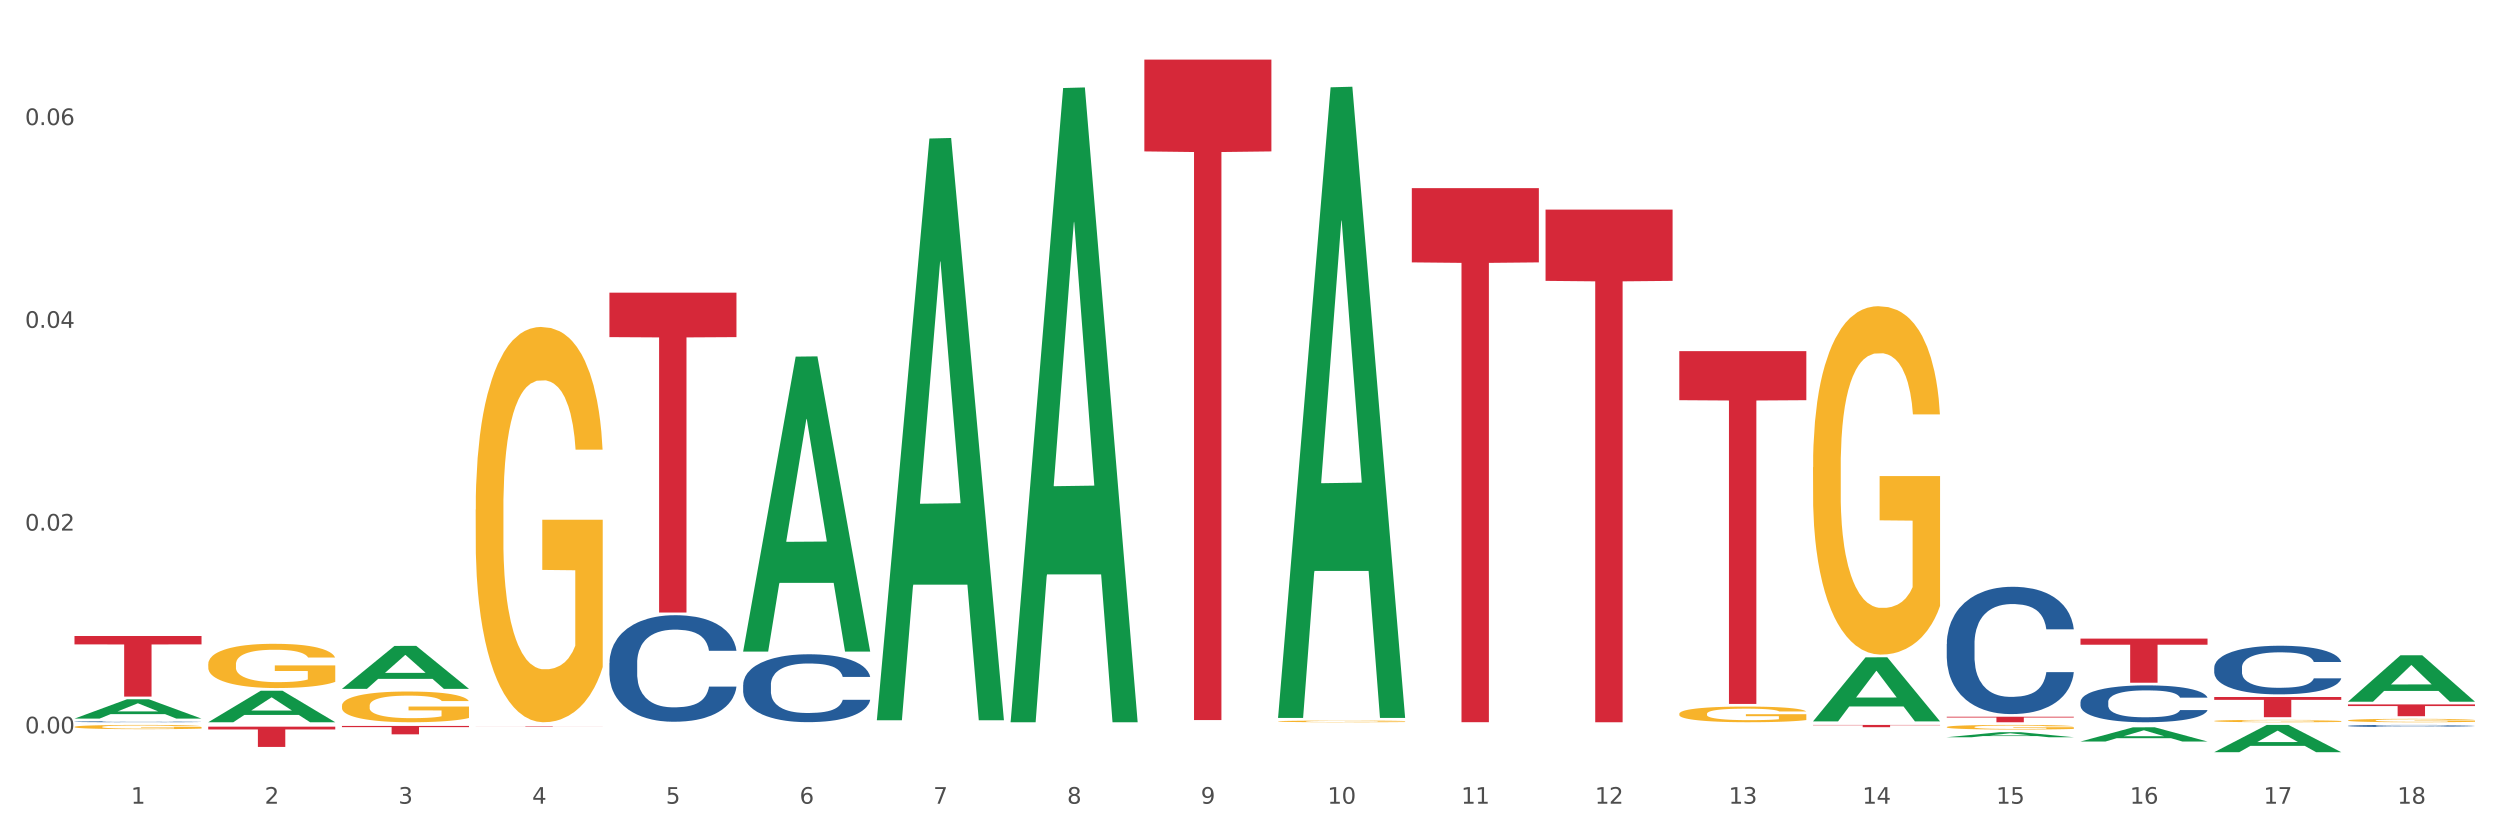
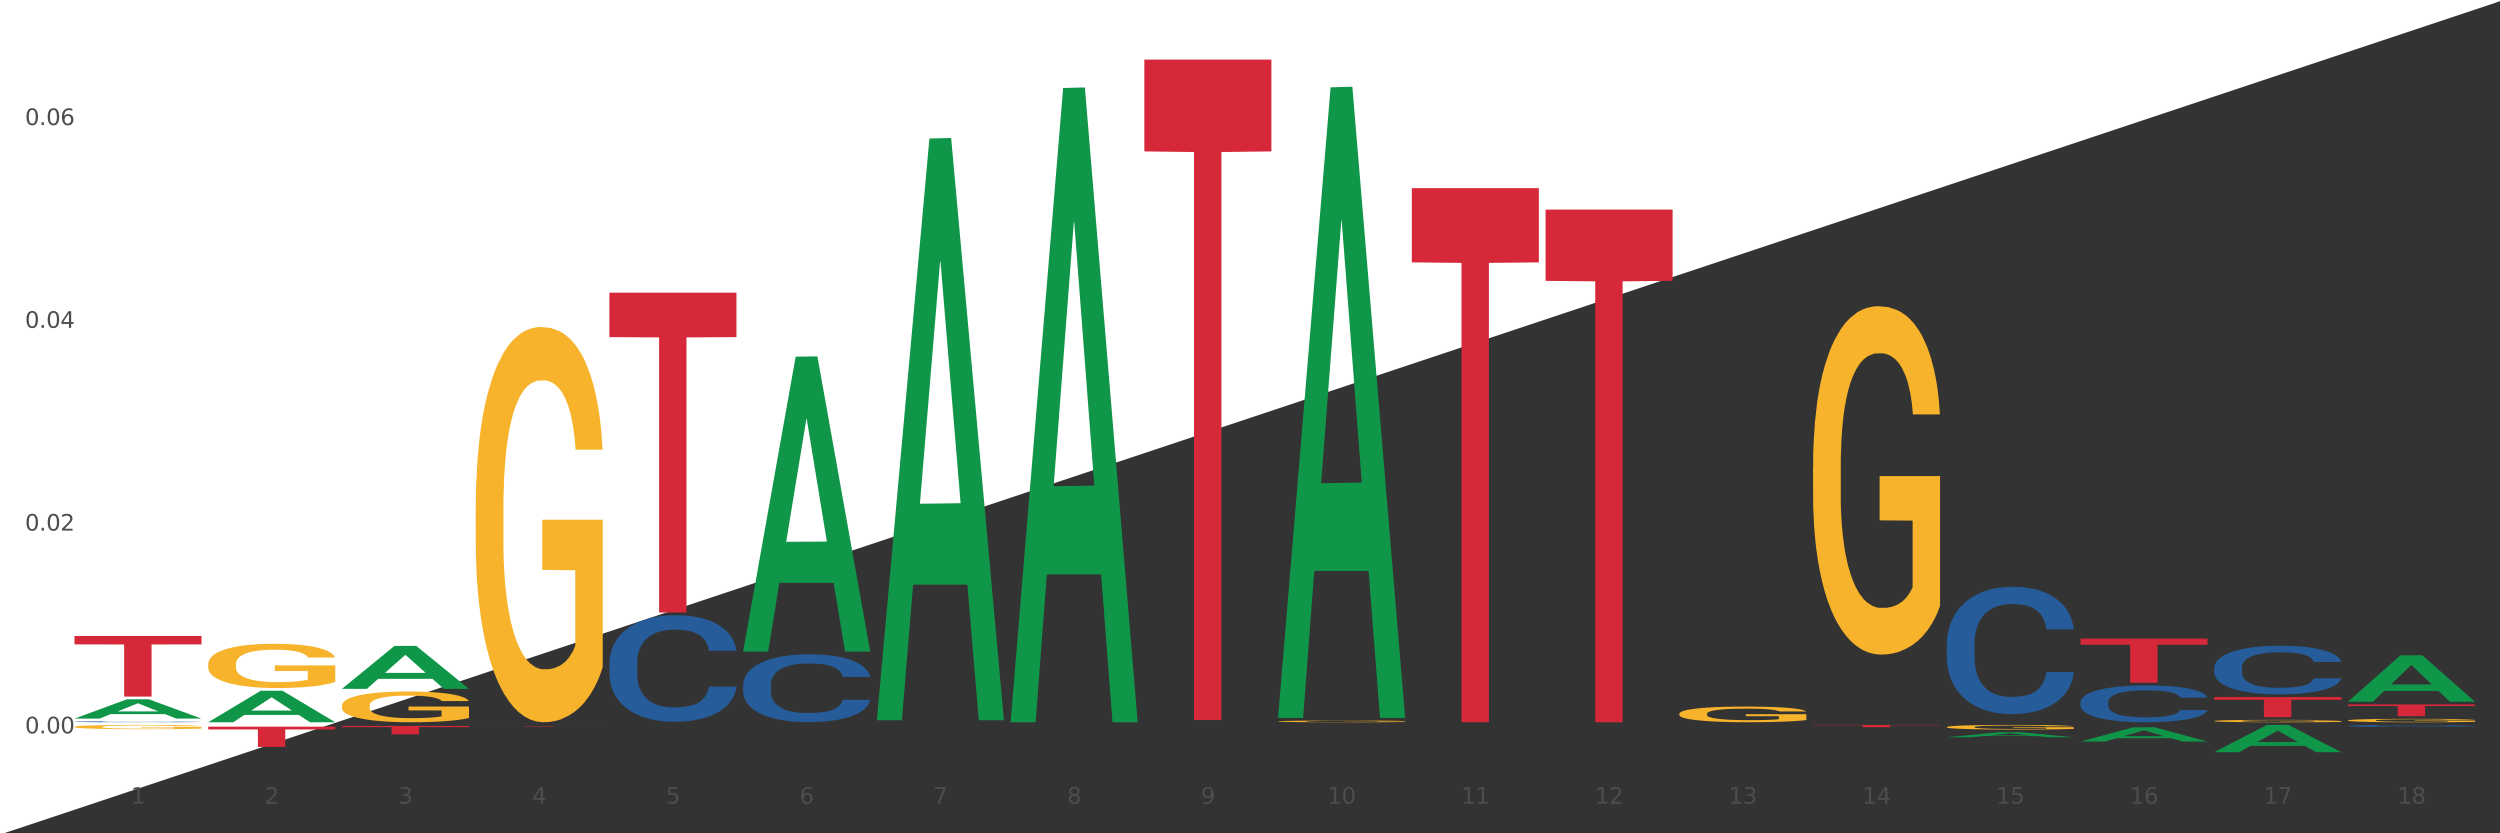
<svg xmlns="http://www.w3.org/2000/svg" xmlns:xlink="http://www.w3.org/1999/xlink" width="1080pt" height="360pt" viewBox="0 0 1080 360" version="1.1">
  <rect x="0" y="0" width="1080" height="360" fill="#333333" stroke="none" />
  <defs>
    <style type="text/css">*{stroke-linejoin: round; stroke-linecap: butt}</style>
  </defs>
  <g id="figure_1">
    <g id="patch_1">
-       <path d="M 0 360  L 1080 360  L 1080 0  L 0 0  z " style="fill: #ffffff; stroke: #ffffff; stroke-linejoin: miter" />
+       <path d="M 0 360  L 1080 0  L 0 0  z " style="fill: #ffffff; stroke: #ffffff; stroke-linejoin: miter" />
    </g>
    <g id="axes_1">
      <g id="matplotlib.axis_1">
        <g id="xtick_1">
          <g id="text_1">
            <g style="fill: #4d4d4d" transform="translate(56.563 347.204) scale(0.096 -0.096)">
              <defs>
                <path id="DejaVuSans-31" d="M 794 531  L 1825 531  L 1825 4091  L 703 3866  L 703 4441  L 1819 4666  L 2450 4666  L 2450 531  L 3481 531  L 3481 0  L 794 0  L 794 531  z " transform="scale(0.016)" />
              </defs>
              <use xlink:href="#DejaVuSans-31" />
            </g>
          </g>
        </g>
        <g id="xtick_2">
          <g id="text_2">
            <g style="fill: #4d4d4d" transform="translate(114.336 347.204) scale(0.096 -0.096)">
              <defs>
                <path id="DejaVuSans-32" d="M 1228 531  L 3431 531  L 3431 0  L 469 0  L 469 531  Q 828 903 1448 1529  Q 2069 2156 2228 2338  Q 2531 2678 2651 2914  Q 2772 3150 2772 3378  Q 2772 3750 2511 3984  Q 2250 4219 1831 4219  Q 1534 4219 1204 4116  Q 875 4013 500 3803  L 500 4441  Q 881 4594 1212 4672  Q 1544 4750 1819 4750  Q 2544 4750 2975 4387  Q 3406 4025 3406 3419  Q 3406 3131 3298 2873  Q 3191 2616 2906 2266  Q 2828 2175 2409 1742  Q 1991 1309 1228 531  z " transform="scale(0.016)" />
              </defs>
              <use xlink:href="#DejaVuSans-32" />
            </g>
          </g>
        </g>
        <g id="xtick_3">
          <g id="text_3">
            <g style="fill: #4d4d4d" transform="translate(172.109 347.204) scale(0.096 -0.096)">
              <defs>
                <path id="DejaVuSans-33" d="M 2597 2516  Q 3050 2419 3304 2112  Q 3559 1806 3559 1356  Q 3559 666 3084 287  Q 2609 -91 1734 -91  Q 1441 -91 1130 -33  Q 819 25 488 141  L 488 750  Q 750 597 1062 519  Q 1375 441 1716 441  Q 2309 441 2620 675  Q 2931 909 2931 1356  Q 2931 1769 2642 2001  Q 2353 2234 1838 2234  L 1294 2234  L 1294 2753  L 1863 2753  Q 2328 2753 2575 2939  Q 2822 3125 2822 3475  Q 2822 3834 2567 4026  Q 2313 4219 1838 4219  Q 1578 4219 1281 4162  Q 984 4106 628 3988  L 628 4550  Q 988 4650 1302 4700  Q 1616 4750 1894 4750  Q 2613 4750 3031 4423  Q 3450 4097 3450 3541  Q 3450 3153 3228 2886  Q 3006 2619 2597 2516  z " transform="scale(0.016)" />
              </defs>
              <use xlink:href="#DejaVuSans-33" />
            </g>
          </g>
        </g>
        <g id="xtick_4">
          <g id="text_4">
            <g style="fill: #4d4d4d" transform="translate(229.882 347.204) scale(0.096 -0.096)">
              <defs>
                <path id="DejaVuSans-34" d="M 2419 4116  L 825 1625  L 2419 1625  L 2419 4116  z M 2253 4666  L 3047 4666  L 3047 1625  L 3713 1625  L 3713 1100  L 3047 1100  L 3047 0  L 2419 0  L 2419 1100  L 313 1100  L 313 1709  L 2253 4666  z " transform="scale(0.016)" />
              </defs>
              <use xlink:href="#DejaVuSans-34" />
            </g>
          </g>
        </g>
        <g id="xtick_5">
          <g id="text_5">
            <g style="fill: #4d4d4d" transform="translate(287.655 347.204) scale(0.096 -0.096)">
              <defs>
                <path id="DejaVuSans-35" d="M 691 4666  L 3169 4666  L 3169 4134  L 1269 4134  L 1269 2991  Q 1406 3038 1543 3061  Q 1681 3084 1819 3084  Q 2600 3084 3056 2656  Q 3513 2228 3513 1497  Q 3513 744 3044 326  Q 2575 -91 1722 -91  Q 1428 -91 1123 -41  Q 819 9 494 109  L 494 744  Q 775 591 1075 516  Q 1375 441 1709 441  Q 2250 441 2565 725  Q 2881 1009 2881 1497  Q 2881 1984 2565 2268  Q 2250 2553 1709 2553  Q 1456 2553 1204 2497  Q 953 2441 691 2322  L 691 4666  z " transform="scale(0.016)" />
              </defs>
              <use xlink:href="#DejaVuSans-35" />
            </g>
          </g>
        </g>
        <g id="xtick_6">
          <g id="text_6">
            <g style="fill: #4d4d4d" transform="translate(345.428 347.204) scale(0.096 -0.096)">
              <defs>
                <path id="DejaVuSans-36" d="M 2113 2584  Q 1688 2584 1439 2293  Q 1191 2003 1191 1497  Q 1191 994 1439 701  Q 1688 409 2113 409  Q 2538 409 2786 701  Q 3034 994 3034 1497  Q 3034 2003 2786 2293  Q 2538 2584 2113 2584  z M 3366 4563  L 3366 3988  Q 3128 4100 2886 4159  Q 2644 4219 2406 4219  Q 1781 4219 1451 3797  Q 1122 3375 1075 2522  Q 1259 2794 1537 2939  Q 1816 3084 2150 3084  Q 2853 3084 3261 2657  Q 3669 2231 3669 1497  Q 3669 778 3244 343  Q 2819 -91 2113 -91  Q 1303 -91 875 529  Q 447 1150 447 2328  Q 447 3434 972 4092  Q 1497 4750 2381 4750  Q 2619 4750 2861 4703  Q 3103 4656 3366 4563  z " transform="scale(0.016)" />
              </defs>
              <use xlink:href="#DejaVuSans-36" />
            </g>
          </g>
        </g>
        <g id="xtick_7">
          <g id="text_7">
            <g style="fill: #4d4d4d" transform="translate(403.201 347.204) scale(0.096 -0.096)">
              <defs>
                <path id="DejaVuSans-37" d="M 525 4666  L 3525 4666  L 3525 4397  L 1831 0  L 1172 0  L 2766 4134  L 525 4134  L 525 4666  z " transform="scale(0.016)" />
              </defs>
              <use xlink:href="#DejaVuSans-37" />
            </g>
          </g>
        </g>
        <g id="xtick_8">
          <g id="text_8">
            <g style="fill: #4d4d4d" transform="translate(460.974 347.204) scale(0.096 -0.096)">
              <defs>
                <path id="DejaVuSans-38" d="M 2034 2216  Q 1584 2216 1326 1975  Q 1069 1734 1069 1313  Q 1069 891 1326 650  Q 1584 409 2034 409  Q 2484 409 2743 651  Q 3003 894 3003 1313  Q 3003 1734 2745 1975  Q 2488 2216 2034 2216  z M 1403 2484  Q 997 2584 770 2862  Q 544 3141 544 3541  Q 544 4100 942 4425  Q 1341 4750 2034 4750  Q 2731 4750 3128 4425  Q 3525 4100 3525 3541  Q 3525 3141 3298 2862  Q 3072 2584 2669 2484  Q 3125 2378 3379 2068  Q 3634 1759 3634 1313  Q 3634 634 3220 271  Q 2806 -91 2034 -91  Q 1263 -91 848 271  Q 434 634 434 1313  Q 434 1759 690 2068  Q 947 2378 1403 2484  z M 1172 3481  Q 1172 3119 1398 2916  Q 1625 2713 2034 2713  Q 2441 2713 2670 2916  Q 2900 3119 2900 3481  Q 2900 3844 2670 4047  Q 2441 4250 2034 4250  Q 1625 4250 1398 4047  Q 1172 3844 1172 3481  z " transform="scale(0.016)" />
              </defs>
              <use xlink:href="#DejaVuSans-38" />
            </g>
          </g>
        </g>
        <g id="xtick_9">
          <g id="text_9">
            <g style="fill: #4d4d4d" transform="translate(518.747 347.204) scale(0.096 -0.096)">
              <defs>
                <path id="DejaVuSans-39" d="M 703 97  L 703 672  Q 941 559 1184 500  Q 1428 441 1663 441  Q 2288 441 2617 861  Q 2947 1281 2994 2138  Q 2813 1869 2534 1725  Q 2256 1581 1919 1581  Q 1219 1581 811 2004  Q 403 2428 403 3163  Q 403 3881 828 4315  Q 1253 4750 1959 4750  Q 2769 4750 3195 4129  Q 3622 3509 3622 2328  Q 3622 1225 3098 567  Q 2575 -91 1691 -91  Q 1453 -91 1209 -44  Q 966 3 703 97  z M 1959 2075  Q 2384 2075 2632 2365  Q 2881 2656 2881 3163  Q 2881 3666 2632 3958  Q 2384 4250 1959 4250  Q 1534 4250 1286 3958  Q 1038 3666 1038 3163  Q 1038 2656 1286 2365  Q 1534 2075 1959 2075  z " transform="scale(0.016)" />
              </defs>
              <use xlink:href="#DejaVuSans-39" />
            </g>
          </g>
        </g>
        <g id="xtick_10">
          <g id="text_10">
            <g style="fill: #4d4d4d" transform="translate(573.466 347.204) scale(0.096 -0.096)">
              <defs>
                <path id="DejaVuSans-30" d="M 2034 4250  Q 1547 4250 1301 3770  Q 1056 3291 1056 2328  Q 1056 1369 1301 889  Q 1547 409 2034 409  Q 2525 409 2770 889  Q 3016 1369 3016 2328  Q 3016 3291 2770 3770  Q 2525 4250 2034 4250  z M 2034 4750  Q 2819 4750 3233 4129  Q 3647 3509 3647 2328  Q 3647 1150 3233 529  Q 2819 -91 2034 -91  Q 1250 -91 836 529  Q 422 1150 422 2328  Q 422 3509 836 4129  Q 1250 4750 2034 4750  z " transform="scale(0.016)" />
              </defs>
              <use xlink:href="#DejaVuSans-31" />
              <use xlink:href="#DejaVuSans-30" transform="translate(63.623 0)" />
            </g>
          </g>
        </g>
        <g id="xtick_11">
          <g id="text_11">
            <g style="fill: #4d4d4d" transform="translate(631.239 347.204) scale(0.096 -0.096)">
              <use xlink:href="#DejaVuSans-31" />
              <use xlink:href="#DejaVuSans-31" transform="translate(63.623 0)" />
            </g>
          </g>
        </g>
        <g id="xtick_12">
          <g id="text_12">
            <g style="fill: #4d4d4d" transform="translate(689.012 347.204) scale(0.096 -0.096)">
              <use xlink:href="#DejaVuSans-31" />
              <use xlink:href="#DejaVuSans-32" transform="translate(63.623 0)" />
            </g>
          </g>
        </g>
        <g id="xtick_13">
          <g id="text_13">
            <g style="fill: #4d4d4d" transform="translate(746.785 347.204) scale(0.096 -0.096)">
              <use xlink:href="#DejaVuSans-31" />
              <use xlink:href="#DejaVuSans-33" transform="translate(63.623 0)" />
            </g>
          </g>
        </g>
        <g id="xtick_14">
          <g id="text_14">
            <g style="fill: #4d4d4d" transform="translate(804.558 347.204) scale(0.096 -0.096)">
              <use xlink:href="#DejaVuSans-31" />
              <use xlink:href="#DejaVuSans-34" transform="translate(63.623 0)" />
            </g>
          </g>
        </g>
        <g id="xtick_15">
          <g id="text_15">
            <g style="fill: #4d4d4d" transform="translate(862.331 347.204) scale(0.096 -0.096)">
              <use xlink:href="#DejaVuSans-31" />
              <use xlink:href="#DejaVuSans-35" transform="translate(63.623 0)" />
            </g>
          </g>
        </g>
        <g id="xtick_16">
          <g id="text_16">
            <g style="fill: #4d4d4d" transform="translate(920.104 347.204) scale(0.096 -0.096)">
              <use xlink:href="#DejaVuSans-31" />
              <use xlink:href="#DejaVuSans-36" transform="translate(63.623 0)" />
            </g>
          </g>
        </g>
        <g id="xtick_17">
          <g id="text_17">
            <g style="fill: #4d4d4d" transform="translate(977.877 347.204) scale(0.096 -0.096)">
              <use xlink:href="#DejaVuSans-31" />
              <use xlink:href="#DejaVuSans-37" transform="translate(63.623 0)" />
            </g>
          </g>
        </g>
        <g id="xtick_18">
          <g id="text_18">
            <g style="fill: #4d4d4d" transform="translate(1035.65 347.204) scale(0.096 -0.096)">
              <use xlink:href="#DejaVuSans-31" />
              <use xlink:href="#DejaVuSans-38" transform="translate(63.623 0)" />
            </g>
          </g>
        </g>
        <g id="xtick_19" />
        <g id="xtick_20" />
        <g id="xtick_21" />
        <g id="xtick_22" />
        <g id="xtick_23" />
        <g id="xtick_24" />
        <g id="xtick_25" />
        <g id="xtick_26" />
        <g id="xtick_27" />
        <g id="xtick_28" />
        <g id="xtick_29" />
        <g id="xtick_30" />
        <g id="xtick_31" />
        <g id="xtick_32" />
        <g id="xtick_33" />
        <g id="xtick_34" />
        <g id="xtick_35" />
      </g>
      <g id="matplotlib.axis_2">
        <g id="ytick_1">
          <g id="text_19">
            <g style="fill: #4d4d4d" transform="translate(10.8 316.813) scale(0.096 -0.096)">
              <defs>
                <path id="DejaVuSans-2e" d="M 684 794  L 1344 794  L 1344 0  L 684 0  L 684 794  z " transform="scale(0.016)" />
              </defs>
              <use xlink:href="#DejaVuSans-30" />
              <use xlink:href="#DejaVuSans-2e" transform="translate(63.623 0)" />
              <use xlink:href="#DejaVuSans-30" transform="translate(95.41 0)" />
              <use xlink:href="#DejaVuSans-30" transform="translate(159.033 0)" />
            </g>
          </g>
        </g>
        <g id="ytick_2">
          <g id="text_20">
            <g style="fill: #4d4d4d" transform="translate(10.8 229.219) scale(0.096 -0.096)">
              <use xlink:href="#DejaVuSans-30" />
              <use xlink:href="#DejaVuSans-2e" transform="translate(63.623 0)" />
              <use xlink:href="#DejaVuSans-30" transform="translate(95.41 0)" />
              <use xlink:href="#DejaVuSans-32" transform="translate(159.033 0)" />
            </g>
          </g>
        </g>
        <g id="ytick_3">
          <g id="text_21">
            <g style="fill: #4d4d4d" transform="translate(10.8 141.625) scale(0.096 -0.096)">
              <use xlink:href="#DejaVuSans-30" />
              <use xlink:href="#DejaVuSans-2e" transform="translate(63.623 0)" />
              <use xlink:href="#DejaVuSans-30" transform="translate(95.41 0)" />
              <use xlink:href="#DejaVuSans-34" transform="translate(159.033 0)" />
            </g>
          </g>
        </g>
        <g id="ytick_4">
          <g id="text_22">
            <g style="fill: #4d4d4d" transform="translate(10.8 54.031) scale(0.096 -0.096)">
              <use xlink:href="#DejaVuSans-30" />
              <use xlink:href="#DejaVuSans-2e" transform="translate(63.623 0)" />
              <use xlink:href="#DejaVuSans-30" transform="translate(95.41 0)" />
              <use xlink:href="#DejaVuSans-36" transform="translate(159.033 0)" />
            </g>
          </g>
        </g>
        <g id="ytick_5" />
        <g id="ytick_6" />
        <g id="ytick_7" />
      </g>
      <g id="PolyCollection_1">
        <path d="M 32.175 310.43  L 32.232 310.422  L 54.864 302.076  L 64.257 302.069  L 87.059 310.445  L 76.196 310.445  L 71.273 308.495  L 47.905 308.495  L 47.735 308.526  L 42.982 310.445  L 32.175 310.445  L 32.175 310.43  L 50.847 307.331  L 68.331 307.323  L 59.674 303.854  L 59.561 303.838  L 59.447 303.862  L 50.79 307.323  L 50.847 307.331  L 32.175 310.43  z " clip-path="url(#pb79a72fe79)" style="fill: #109648" />
        <path d="M 956.543 301.117  L 1011.427 301.117  L 1011.427 302.329  L 989.837 302.337  L 989.837 309.839  L 978.002 309.839  L 978.002 302.337  L 956.543 302.329  L 956.543 301.125  L 956.543 301.117  z " clip-path="url(#pb79a72fe79)" style="fill: #d62839" />
        <path d="M 898.77 275.864  L 953.654 275.864  L 953.654 278.514  L 932.064 278.531  L 932.064 294.929  L 920.229 294.929  L 920.229 278.531  L 898.77 278.514  L 898.77 275.882  L 898.77 275.864  z " clip-path="url(#pb79a72fe79)" style="fill: #d62839" />
-         <path d="M 840.997 309.64  L 895.881 309.64  L 895.881 309.97  L 874.291 309.973  L 874.291 312.016  L 862.456 312.016  L 862.456 309.973  L 840.997 309.97  L 840.997 309.642  L 840.997 309.64  z " clip-path="url(#pb79a72fe79)" style="fill: #d62839" />
        <path d="M 783.224 313.166  L 838.108 313.166  L 838.108 313.303  L 816.519 313.304  L 816.519 314.15  L 804.683 314.15  L 804.683 313.304  L 783.224 313.303  L 783.224 313.167  L 783.224 313.166  z " clip-path="url(#pb79a72fe79)" style="fill: #d62839" />
-         <path d="M 725.451 151.7  L 780.335 151.7  L 780.335 172.877  L 758.746 173.02  L 758.746 304.088  L 746.91 304.088  L 746.91 173.02  L 725.451 172.877  L 725.451 151.843  L 725.451 151.7  z " clip-path="url(#pb79a72fe79)" style="fill: #d62839" />
        <path d="M 667.678 90.556  L 722.562 90.556  L 722.562 121.332  L 700.973 121.54  L 700.973 312.016  L 689.137 312.016  L 689.137 121.54  L 667.678 121.332  L 667.678 90.764  L 667.678 90.556  z " clip-path="url(#pb79a72fe79)" style="fill: #d62839" />
        <path d="M 609.905 81.287  L 664.789 81.287  L 664.789 113.348  L 643.2 113.565  L 643.2 312.001  L 631.364 312.001  L 631.364 113.565  L 609.905 113.348  L 609.905 81.503  L 609.905 81.287  z " clip-path="url(#pb79a72fe79)" style="fill: #d62839" />
        <path d="M 32.175 311.784  L 32.24 311.784  L 32.24 311.773  L 32.434 311.759  L 33.148 311.732  L 34.056 311.711  L 35.613 311.687  L 36.457 311.677  L 37.56 311.666  L 39.83 311.648  L 42.425 311.633  L 44.242 311.624  L 45.604 311.619  L 48.653 311.609  L 50.405 311.605  L 52.221 311.601  L 53.778 311.599  L 56.373 311.596  L 58.449 311.595  L 60.85 311.595  L 62.861 311.595  L 65.521 311.597  L 69.413 311.601  L 70.905 311.604  L 72.917 311.609  L 74.993 311.615  L 76.679 311.621  L 78.626 311.63  L 80.637 311.642  L 82.583 311.656  L 83.945 311.67  L 85.048 311.684  L 86.021 311.701  L 86.735 311.72  L 87.059 311.736  L 75.187 311.736  L 74.863 311.722  L 74.214 311.706  L 73.565 311.696  L 72.852 311.687  L 71.749 311.678  L 70.776 311.672  L 69.154 311.664  L 67.662 311.66  L 66.429 311.657  L 64.937 311.655  L 61.758 311.652  L 59.487 311.652  L 58.06 311.653  L 56.309 311.655  L 54.816 311.658  L 53.065 311.662  L 51.702 311.667  L 50.34 311.674  L 49.562 311.678  L 48.394 311.687  L 47.615 311.694  L 46.577 311.706  L 45.993 311.714  L 44.955 311.736  L 44.501 311.752  L 44.307 311.764  L 44.177 311.776  L 44.177 311.836  L 44.566 311.863  L 44.891 311.874  L 45.41 311.888  L 46.383 311.904  L 47.81 311.921  L 49.302 311.933  L 50.535 311.94  L 51.702 311.946  L 52.87 311.95  L 54.297 311.954  L 55.465 311.956  L 57.217 311.958  L 59.293 311.96  L 60.915 311.96  L 64.223 311.958  L 65.715 311.956  L 67.143 311.953  L 68.7 311.949  L 69.932 311.944  L 70.646 311.941  L 71.814 311.933  L 72.722 311.926  L 73.5 311.917  L 74.019 311.909  L 74.603 311.898  L 75.057 311.884  L 75.187 311.878  L 87.059 311.878  L 86.8 311.891  L 86.346 311.905  L 85.437 311.923  L 84.724 311.933  L 83.621 311.946  L 82.453 311.957  L 80.831 311.969  L 79.339 311.978  L 77.782 311.985  L 76.095 311.992  L 73.046 312.002  L 71.943 312.005  L 69.608 312.009  L 67.791 312.012  L 65.132 312.015  L 62.407 312.016  L 59.552 312.016  L 57.022 312.016  L 54.233 312.013  L 52.481 312.011  L 50.535 312.008  L 48.264 312.002  L 46.123 311.996  L 44.112 311.988  L 42.231 311.979  L 40.479 311.969  L 38.208 311.953  L 36.522 311.936  L 35.289 311.921  L 34.446 311.909  L 33.602 311.893  L 33.148 311.881  L 32.434 311.854  L 32.175 311.829  L 32.175 311.784  z " clip-path="url(#pb79a72fe79)" style="fill: #255c99" />
        <path d="M 263.267 286.449  L 263.332 286.407  L 263.332 285.23  L 263.526 283.632  L 264.24 280.69  L 265.148 278.461  L 266.705 275.855  L 267.549 274.762  L 268.652 273.542  L 270.922 271.567  L 273.517 269.885  L 275.334 268.96  L 276.696 268.371  L 279.745 267.32  L 281.497 266.858  L 283.313 266.479  L 284.87 266.227  L 287.465 265.933  L 289.541 265.807  L 291.942 265.765  L 293.953 265.807  L 296.613 265.975  L 300.505 266.479  L 301.997 266.774  L 304.008 267.278  L 306.084 267.951  L 307.771 268.624  L 309.717 269.591  L 311.729 270.852  L 313.675 272.449  L 315.037 273.921  L 316.14 275.476  L 317.113 277.368  L 317.827 279.428  L 318.151 281.152  L 306.279 281.152  L 305.955 279.596  L 305.306 277.915  L 304.657 276.78  L 303.944 275.855  L 302.841 274.804  L 301.868 274.131  L 300.246 273.332  L 298.754 272.828  L 297.521 272.533  L 296.029 272.281  L 292.85 272.029  L 290.579 272.029  L 289.152 272.113  L 287.4 272.323  L 285.908 272.618  L 284.157 273.122  L 282.794 273.669  L 281.432 274.383  L 280.653 274.888  L 279.486 275.813  L 278.707 276.569  L 277.669 277.873  L 277.085 278.798  L 276.047 281.194  L 275.593 282.96  L 275.399 284.179  L 275.269 285.524  L 275.269 292.083  L 275.658 295.026  L 275.982 296.287  L 276.501 297.716  L 277.475 299.566  L 278.902 301.374  L 280.394 302.677  L 281.627 303.476  L 282.794 304.065  L 283.962 304.527  L 285.389 304.948  L 286.557 305.2  L 288.309 305.452  L 290.385 305.578  L 292.007 305.578  L 295.315 305.368  L 296.807 305.158  L 298.235 304.864  L 299.792 304.401  L 301.024 303.897  L 301.738 303.518  L 302.906 302.719  L 303.814 301.879  L 304.592 300.912  L 305.111 300.071  L 305.695 298.81  L 306.149 297.38  L 306.279 296.623  L 318.151 296.623  L 317.892 298.137  L 317.438 299.608  L 316.529 301.584  L 315.816 302.719  L 314.713 304.107  L 313.545 305.284  L 311.923 306.587  L 310.431 307.554  L 308.874 308.395  L 307.187 309.152  L 304.138 310.203  L 303.035 310.497  L 300.7 311.002  L 298.883 311.296  L 296.223 311.59  L 293.499 311.758  L 290.644 311.8  L 288.114 311.716  L 285.324 311.464  L 283.573 311.212  L 281.627 310.834  L 279.356 310.245  L 277.215 309.53  L 275.204 308.689  L 273.323 307.722  L 271.571 306.629  L 269.3 304.822  L 267.614 303.056  L 266.381 301.416  L 265.538 300.029  L 264.694 298.263  L 264.24 297.044  L 263.526 294.101  L 263.267 291.368  L 263.267 286.449  z " clip-path="url(#pb79a72fe79)" style="fill: #255c99" />
        <path d="M 321.04 295.822  L 321.105 295.795  L 321.105 295.045  L 321.299 294.027  L 322.013 292.152  L 322.921 290.732  L 324.478 289.071  L 325.322 288.375  L 326.425 287.598  L 328.695 286.339  L 331.29 285.267  L 333.107 284.678  L 334.469 284.303  L 337.518 283.633  L 339.27 283.339  L 341.086 283.097  L 342.643 282.937  L 345.238 282.749  L 347.314 282.669  L 349.715 282.642  L 351.726 282.669  L 354.386 282.776  L 358.278 283.097  L 359.77 283.285  L 361.781 283.606  L 363.857 284.035  L 365.544 284.464  L 367.49 285.08  L 369.502 285.883  L 371.448 286.901  L 372.81 287.839  L 373.913 288.83  L 374.886 290.035  L 375.6 291.348  L 375.924 292.446  L 364.052 292.446  L 363.728 291.455  L 363.079 290.384  L 362.43 289.66  L 361.717 289.071  L 360.614 288.401  L 359.641 287.973  L 358.019 287.464  L 356.527 287.142  L 355.294 286.955  L 353.802 286.794  L 350.623 286.633  L 348.352 286.633  L 346.925 286.687  L 345.173 286.821  L 343.681 287.008  L 341.93 287.33  L 340.567 287.678  L 339.205 288.134  L 338.426 288.455  L 337.259 289.044  L 336.48 289.526  L 335.442 290.357  L 334.858 290.946  L 333.82 292.473  L 333.366 293.598  L 333.172 294.375  L 333.042 295.232  L 333.042 299.411  L 333.431 301.286  L 333.755 302.09  L 334.274 303.001  L 335.248 304.179  L 336.675 305.331  L 338.167 306.161  L 339.4 306.67  L 340.567 307.045  L 341.735 307.34  L 343.162 307.608  L 344.33 307.769  L 346.082 307.929  L 348.158 308.01  L 349.78 308.01  L 353.088 307.876  L 354.58 307.742  L 356.008 307.554  L 357.565 307.26  L 358.797 306.938  L 359.511 306.697  L 360.679 306.188  L 361.587 305.653  L 362.365 305.036  L 362.884 304.501  L 363.468 303.697  L 363.922 302.786  L 364.052 302.304  L 375.924 302.304  L 375.665 303.268  L 375.211 304.206  L 374.302 305.465  L 373.589 306.188  L 372.486 307.072  L 371.318 307.822  L 369.696 308.653  L 368.204 309.269  L 366.647 309.805  L 364.96 310.287  L 361.911 310.956  L 360.808 311.144  L 358.473 311.465  L 356.656 311.653  L 353.996 311.84  L 351.272 311.948  L 348.417 311.974  L 345.887 311.921  L 343.097 311.76  L 341.346 311.599  L 339.4 311.358  L 337.129 310.983  L 334.988 310.528  L 332.977 309.992  L 331.096 309.376  L 329.344 308.68  L 327.073 307.528  L 325.387 306.403  L 324.154 305.358  L 323.311 304.474  L 322.467 303.349  L 322.013 302.572  L 321.299 300.697  L 321.04 298.956  L 321.04 295.822  z " clip-path="url(#pb79a72fe79)" style="fill: #255c99" />
        <path d="M 840.997 278.201  L 841.062 278.151  L 841.062 276.744  L 841.256 274.835  L 841.97 271.319  L 842.878 268.657  L 844.435 265.543  L 845.278 264.237  L 846.381 262.78  L 848.652 260.419  L 851.247 258.41  L 853.063 257.305  L 854.426 256.601  L 857.475 255.346  L 859.227 254.793  L 861.043 254.341  L 862.6 254.039  L 865.195 253.688  L 867.271 253.537  L 869.672 253.487  L 871.683 253.537  L 874.343 253.738  L 878.235 254.341  L 879.727 254.693  L 881.738 255.295  L 883.814 256.099  L 885.501 256.903  L 887.447 258.058  L 889.458 259.565  L 891.405 261.474  L 892.767 263.232  L 893.87 265.09  L 894.843 267.351  L 895.557 269.812  L 895.881 271.872  L 884.009 271.872  L 883.685 270.013  L 883.036 268.004  L 882.387 266.648  L 881.673 265.543  L 880.571 264.287  L 879.597 263.483  L 877.976 262.529  L 876.483 261.926  L 875.251 261.574  L 873.759 261.273  L 870.58 260.971  L 868.309 260.971  L 866.882 261.072  L 865.13 261.323  L 863.638 261.675  L 861.887 262.277  L 860.524 262.93  L 859.162 263.784  L 858.383 264.387  L 857.216 265.492  L 856.437 266.396  L 855.399 267.954  L 854.815 269.059  L 853.777 271.922  L 853.323 274.032  L 853.128 275.488  L 852.999 277.096  L 852.999 284.932  L 853.388 288.448  L 853.712 289.955  L 854.231 291.663  L 855.204 293.873  L 856.632 296.033  L 858.124 297.59  L 859.356 298.545  L 860.524 299.248  L 861.692 299.8  L 863.119 300.303  L 864.287 300.604  L 866.039 300.906  L 868.115 301.056  L 869.736 301.056  L 873.045 300.805  L 874.537 300.554  L 875.964 300.202  L 877.521 299.65  L 878.754 299.047  L 879.468 298.595  L 880.635 297.641  L 881.544 296.636  L 882.322 295.481  L 882.841 294.476  L 883.425 292.969  L 883.879 291.261  L 884.009 290.357  L 895.881 290.357  L 895.622 292.165  L 895.167 293.923  L 894.259 296.284  L 893.546 297.641  L 892.443 299.298  L 891.275 300.705  L 889.653 302.262  L 888.161 303.417  L 886.604 304.422  L 884.917 305.326  L 881.868 306.582  L 880.765 306.933  L 878.43 307.536  L 876.613 307.888  L 873.953 308.239  L 871.229 308.44  L 868.374 308.491  L 865.844 308.39  L 863.054 308.089  L 861.303 307.787  L 859.356 307.335  L 857.086 306.632  L 854.945 305.778  L 852.934 304.773  L 851.052 303.618  L 849.301 302.312  L 847.03 300.152  L 845.343 298.042  L 844.111 296.083  L 843.267 294.426  L 842.424 292.316  L 841.97 290.859  L 841.256 287.343  L 840.997 284.078  L 840.997 278.201  z " clip-path="url(#pb79a72fe79)" style="fill: #255c99" />
        <path d="M 898.77 303.24  L 898.835 303.225  L 898.835 302.818  L 899.029 302.265  L 899.743 301.246  L 900.651 300.475  L 902.208 299.572  L 903.051 299.194  L 904.154 298.772  L 906.425 298.088  L 909.02 297.505  L 910.836 297.185  L 912.199 296.982  L 915.248 296.618  L 917 296.458  L 918.816 296.327  L 920.373 296.239  L 922.968 296.137  L 925.044 296.094  L 927.444 296.079  L 929.456 296.094  L 932.116 296.152  L 936.008 296.327  L 937.5 296.428  L 939.511 296.603  L 941.587 296.836  L 943.274 297.069  L 945.22 297.404  L 947.231 297.84  L 949.178 298.393  L 950.54 298.903  L 951.643 299.441  L 952.616 300.096  L 953.33 300.809  L 953.654 301.406  L 941.782 301.406  L 941.458 300.868  L 940.809 300.285  L 940.16 299.892  L 939.446 299.572  L 938.344 299.208  L 937.37 298.976  L 935.749 298.699  L 934.256 298.524  L 933.024 298.422  L 931.532 298.335  L 928.353 298.248  L 926.082 298.248  L 924.655 298.277  L 922.903 298.35  L 921.411 298.452  L 919.659 298.626  L 918.297 298.815  L 916.935 299.063  L 916.156 299.237  L 914.988 299.558  L 914.21 299.82  L 913.172 300.271  L 912.588 300.591  L 911.55 301.421  L 911.096 302.032  L 910.901 302.454  L 910.772 302.92  L 910.772 305.19  L 911.161 306.209  L 911.485 306.646  L 912.004 307.141  L 912.977 307.781  L 914.405 308.407  L 915.897 308.858  L 917.129 309.135  L 918.297 309.338  L 919.465 309.499  L 920.892 309.644  L 922.06 309.731  L 923.811 309.819  L 925.887 309.862  L 927.509 309.862  L 930.818 309.79  L 932.31 309.717  L 933.737 309.615  L 935.294 309.455  L 936.527 309.28  L 937.241 309.149  L 938.408 308.873  L 939.317 308.582  L 940.095 308.247  L 940.614 307.956  L 941.198 307.519  L 941.652 307.024  L 941.782 306.762  L 953.654 306.762  L 953.395 307.286  L 952.94 307.796  L 952.032 308.48  L 951.319 308.873  L 950.216 309.353  L 949.048 309.761  L 947.426 310.212  L 945.934 310.546  L 944.377 310.838  L 942.69 311.1  L 939.641 311.463  L 938.538 311.565  L 936.203 311.74  L 934.386 311.842  L 931.726 311.944  L 929.002 312.002  L 926.147 312.016  L 923.617 311.987  L 920.827 311.9  L 919.076 311.813  L 917.129 311.682  L 914.859 311.478  L 912.718 311.231  L 910.707 310.939  L 908.825 310.605  L 907.074 310.226  L 904.803 309.6  L 903.116 308.989  L 901.884 308.421  L 901.04 307.941  L 900.197 307.33  L 899.743 306.908  L 899.029 305.889  L 898.77 304.943  L 898.77 303.24  z " clip-path="url(#pb79a72fe79)" style="fill: #255c99" />
        <path d="M 956.543 288.396  L 956.608 288.377  L 956.608 287.84  L 956.802 287.111  L 957.516 285.767  L 958.424 284.75  L 959.981 283.561  L 960.824 283.062  L 961.927 282.505  L 964.198 281.603  L 966.793 280.836  L 968.609 280.414  L 969.972 280.145  L 973.021 279.665  L 974.773 279.454  L 976.589 279.282  L 978.146 279.166  L 980.741 279.032  L 982.817 278.975  L 985.217 278.955  L 987.229 278.975  L 989.888 279.051  L 993.781 279.282  L 995.273 279.416  L 997.284 279.646  L 999.36 279.953  L 1001.047 280.26  L 1002.993 280.702  L 1005.004 281.277  L 1006.951 282.006  L 1008.313 282.678  L 1009.416 283.388  L 1010.389 284.252  L 1011.103 285.192  L 1011.427 285.979  L 999.555 285.979  L 999.231 285.269  L 998.582 284.501  L 997.933 283.983  L 997.219 283.561  L 996.116 283.081  L 995.143 282.774  L 993.521 282.409  L 992.029 282.179  L 990.797 282.045  L 989.305 281.93  L 986.126 281.815  L 983.855 281.815  L 982.428 281.853  L 980.676 281.949  L 979.184 282.083  L 977.432 282.313  L 976.07 282.563  L 974.708 282.889  L 973.929 283.119  L 972.761 283.542  L 971.983 283.887  L 970.945 284.482  L 970.361 284.904  L 969.323 285.998  L 968.869 286.804  L 968.674 287.36  L 968.545 287.974  L 968.545 290.968  L 968.934 292.311  L 969.258 292.887  L 969.777 293.539  L 970.75 294.383  L 972.178 295.208  L 973.67 295.803  L 974.902 296.168  L 976.07 296.437  L 977.238 296.648  L 978.665 296.84  L 979.833 296.955  L 981.584 297.07  L 983.66 297.127  L 985.282 297.127  L 988.591 297.031  L 990.083 296.935  L 991.51 296.801  L 993.067 296.59  L 994.3 296.36  L 995.014 296.187  L 996.181 295.823  L 997.09 295.439  L 997.868 294.997  L 998.387 294.614  L 998.971 294.038  L 999.425 293.386  L 999.555 293.04  L 1011.427 293.04  L 1011.168 293.731  L 1010.713 294.403  L 1009.805 295.304  L 1009.092 295.823  L 1007.989 296.456  L 1006.821 296.993  L 1005.199 297.588  L 1003.707 298.029  L 1002.15 298.413  L 1000.463 298.758  L 997.414 299.238  L 996.311 299.372  L 993.976 299.603  L 992.159 299.737  L 989.499 299.871  L 986.774 299.948  L 983.92 299.967  L 981.39 299.929  L 978.6 299.814  L 976.849 299.699  L 974.902 299.526  L 972.632 299.257  L 970.491 298.931  L 968.48 298.547  L 966.598 298.106  L 964.847 297.607  L 962.576 296.782  L 960.889 295.976  L 959.657 295.228  L 958.813 294.594  L 957.97 293.788  L 957.516 293.232  L 956.802 291.889  L 956.543 290.641  L 956.543 288.396  z " clip-path="url(#pb79a72fe79)" style="fill: #255c99" />
        <path d="M 1014.316 304.301  L 1069.2 304.301  L 1069.2 305.008  L 1047.61 305.012  L 1047.61 309.384  L 1035.775 309.384  L 1035.775 305.012  L 1014.316 305.008  L 1014.316 304.306  L 1014.316 304.301  z " clip-path="url(#pb79a72fe79)" style="fill: #d62839" />
        <path d="M 1014.316 313.569  L 1014.381 313.569  L 1014.381 313.546  L 1014.575 313.515  L 1015.289 313.457  L 1016.197 313.414  L 1017.754 313.363  L 1018.597 313.342  L 1019.7 313.318  L 1021.971 313.279  L 1024.566 313.246  L 1026.382 313.228  L 1027.745 313.217  L 1030.794 313.196  L 1032.546 313.187  L 1034.362 313.18  L 1035.919 313.175  L 1038.514 313.169  L 1040.59 313.167  L 1042.99 313.166  L 1045.002 313.167  L 1047.661 313.17  L 1051.554 313.18  L 1053.046 313.186  L 1055.057 313.196  L 1057.133 313.209  L 1058.82 313.222  L 1060.766 313.241  L 1062.777 313.265  L 1064.724 313.296  L 1066.086 313.325  L 1067.189 313.355  L 1068.162 313.392  L 1068.876 313.433  L 1069.2 313.466  L 1057.328 313.466  L 1057.003 313.436  L 1056.355 313.403  L 1055.706 313.381  L 1054.992 313.363  L 1053.889 313.342  L 1052.916 313.329  L 1051.294 313.314  L 1049.802 313.304  L 1048.57 313.298  L 1047.078 313.293  L 1043.899 313.288  L 1041.628 313.288  L 1040.201 313.29  L 1038.449 313.294  L 1036.957 313.3  L 1035.205 313.31  L 1033.843 313.32  L 1032.481 313.334  L 1031.702 313.344  L 1030.534 313.362  L 1029.756 313.377  L 1028.718 313.402  L 1028.134 313.42  L 1027.096 313.467  L 1026.642 313.501  L 1026.447 313.525  L 1026.318 313.551  L 1026.318 313.679  L 1026.707 313.737  L 1027.031 313.761  L 1027.55 313.789  L 1028.523 313.825  L 1029.951 313.861  L 1031.443 313.886  L 1032.675 313.902  L 1033.843 313.913  L 1035.011 313.922  L 1036.438 313.93  L 1037.606 313.935  L 1039.357 313.94  L 1041.433 313.942  L 1043.055 313.942  L 1046.364 313.938  L 1047.856 313.934  L 1049.283 313.929  L 1050.84 313.92  L 1052.073 313.91  L 1052.787 313.902  L 1053.954 313.887  L 1054.863 313.87  L 1055.641 313.851  L 1056.16 313.835  L 1056.744 313.811  L 1057.198 313.783  L 1057.328 313.768  L 1069.2 313.768  L 1068.94 313.797  L 1068.486 313.826  L 1067.578 313.865  L 1066.864 313.887  L 1065.762 313.914  L 1064.594 313.937  L 1062.972 313.962  L 1061.48 313.981  L 1059.923 313.997  L 1058.236 314.012  L 1055.187 314.033  L 1054.084 314.038  L 1051.749 314.048  L 1049.932 314.054  L 1047.272 314.06  L 1044.547 314.063  L 1041.693 314.064  L 1039.163 314.062  L 1036.373 314.057  L 1034.622 314.052  L 1032.675 314.045  L 1030.405 314.033  L 1028.264 314.02  L 1026.253 314.003  L 1024.371 313.984  L 1022.62 313.963  L 1020.349 313.928  L 1018.662 313.893  L 1017.43 313.861  L 1016.586 313.834  L 1015.743 313.8  L 1015.289 313.776  L 1014.575 313.719  L 1014.316 313.665  L 1014.316 313.569  z " clip-path="url(#pb79a72fe79)" style="fill: #255c99" />
        <path d="M 263.267 126.429  L 318.151 126.429  L 318.151 145.632  L 296.562 145.762  L 296.562 264.615  L 284.726 264.615  L 284.726 145.762  L 263.267 145.632  L 263.267 126.558  L 263.267 126.429  z " clip-path="url(#pb79a72fe79)" style="fill: #d62839" />
        <path d="M 205.494 313.725  L 260.378 313.725  L 260.378 313.752  L 238.789 313.752  L 238.789 313.923  L 226.953 313.923  L 226.953 313.752  L 205.494 313.752  L 205.494 313.725  L 205.494 313.725  z " clip-path="url(#pb79a72fe79)" style="fill: #d62839" />
        <path d="M 147.721 313.611  L 202.605 313.611  L 202.605 314.115  L 181.016 314.118  L 181.016 317.236  L 169.18 317.236  L 169.18 314.118  L 147.721 314.115  L 147.721 313.615  L 147.721 313.611  z " clip-path="url(#pb79a72fe79)" style="fill: #d62839" />
        <path d="M 89.948 313.911  L 144.832 313.911  L 144.832 315.129  L 123.243 315.137  L 123.243 322.675  L 111.407 322.675  L 111.407 315.137  L 89.948 315.129  L 89.948 313.919  L 89.948 313.911  z " clip-path="url(#pb79a72fe79)" style="fill: #d62839" />
        <path d="M 32.175 274.741  L 87.059 274.741  L 87.059 278.379  L 65.47 278.403  L 65.47 300.919  L 53.635 300.919  L 53.635 278.403  L 32.175 278.379  L 32.175 274.766  L 32.175 274.741  z " clip-path="url(#pb79a72fe79)" style="fill: #d62839" />
        <path d="M 1014.316 311.219  L 1014.38 311.218  L 1014.38 311.169  L 1014.51 311.127  L 1015.158 311.025  L 1016.13 310.942  L 1016.843 310.897  L 1017.556 310.86  L 1018.398 310.824  L 1019.435 310.786  L 1021.314 310.73  L 1022.48 310.702  L 1023.906 310.672  L 1026.498 310.629  L 1028.377 310.604  L 1030.321 310.584  L 1033.496 310.56  L 1035.57 310.549  L 1037.773 310.541  L 1040.429 310.535  L 1042.438 310.534  L 1046.845 310.538  L 1050.603 310.55  L 1052.417 310.56  L 1054.75 310.576  L 1055.981 310.587  L 1057.99 310.608  L 1060.063 310.637  L 1061.489 310.661  L 1063.627 310.707  L 1065.247 310.753  L 1066.738 310.81  L 1067.515 310.849  L 1068.098 310.886  L 1068.617 310.928  L 1069.135 310.994  L 1057.471 310.994  L 1057.018 310.947  L 1056.305 310.902  L 1055.268 310.859  L 1054.361 310.832  L 1052.806 310.798  L 1051.38 310.776  L 1049.89 310.76  L 1048.076 310.747  L 1046.65 310.74  L 1044.641 310.734  L 1040.689 310.736  L 1038.032 310.747  L 1036.218 310.76  L 1035.051 310.772  L 1034.014 310.786  L 1032.848 310.805  L 1031.487 310.833  L 1030.515 310.859  L 1029.543 310.891  L 1028.766 310.924  L 1028.053 310.962  L 1027.47 311.002  L 1027.016 311.044  L 1026.627 311.096  L 1026.303 311.181  L 1026.303 311.367  L 1026.433 311.409  L 1026.757 311.464  L 1027.146 311.506  L 1027.794 311.556  L 1028.377 311.59  L 1029.479 311.639  L 1030.71 311.679  L 1031.682 311.705  L 1032.654 311.727  L 1034.338 311.757  L 1036.218 311.781  L 1037.838 311.796  L 1040.041 311.809  L 1041.531 311.815  L 1042.827 311.817  L 1046.002 311.817  L 1048.27 311.813  L 1050.797 311.804  L 1052.741 311.792  L 1054.361 311.777  L 1056.176 311.752  L 1057.342 311.729  L 1057.342 311.447  L 1043.086 311.445  L 1043.086 311.257  L 1069.2 311.257  L 1069.2 311.809  L 1068.098 311.838  L 1066.867 311.864  L 1065.571 311.887  L 1063.627 311.915  L 1061.295 311.942  L 1059.221 311.961  L 1057.018 311.977  L 1054.426 311.992  L 1051.056 312.006  L 1048.983 312.011  L 1046.391 312.015  L 1043.345 312.016  L 1040.689 312.014  L 1038.097 312.007  L 1035.375 311.995  L 1032.718 311.977  L 1030.71 311.96  L 1028.701 311.938  L 1026.563 311.91  L 1024.878 311.882  L 1023.582 311.858  L 1022.156 311.827  L 1020.601 311.786  L 1019.435 311.75  L 1018.398 311.712  L 1017.296 311.663  L 1016.519 311.621  L 1015.741 311.568  L 1015.288 311.529  L 1014.769 311.468  L 1014.38 311.383  L 1014.316 311.219  z " clip-path="url(#pb79a72fe79)" style="fill: #f7b32b" />
        <path d="M 956.543 311.464  L 956.607 311.463  L 956.607 311.429  L 956.737 311.4  L 957.385 311.329  L 958.357 311.271  L 959.07 311.24  L 959.783 311.215  L 960.625 311.189  L 961.662 311.163  L 963.541 311.125  L 964.707 311.105  L 966.133 311.084  L 968.725 311.054  L 970.604 311.037  L 972.548 311.023  L 975.723 311.006  L 977.797 310.999  L 980 310.993  L 982.656 310.989  L 984.665 310.988  L 989.072 310.991  L 992.83 311  L 994.644 311.006  L 996.977 311.018  L 998.208 311.025  L 1000.217 311.04  L 1002.29 311.06  L 1003.716 311.077  L 1005.854 311.109  L 1007.474 311.141  L 1008.965 311.18  L 1009.742 311.207  L 1010.325 311.233  L 1010.844 311.262  L 1011.362 311.308  L 999.698 311.308  L 999.245 311.275  L 998.532 311.244  L 997.495 311.214  L 996.588 311.195  L 995.033 311.172  L 993.607 311.156  L 992.117 311.145  L 990.303 311.136  L 988.877 311.131  L 986.868 311.127  L 982.916 311.128  L 980.259 311.136  L 978.445 311.145  L 977.278 311.154  L 976.241 311.163  L 975.075 311.176  L 973.714 311.196  L 972.742 311.214  L 971.77 311.236  L 970.993 311.259  L 970.28 311.285  L 969.697 311.313  L 969.243 311.342  L 968.854 311.378  L 968.53 311.437  L 968.53 311.566  L 968.66 311.595  L 968.984 311.633  L 969.373 311.663  L 970.021 311.697  L 970.604 311.721  L 971.706 311.755  L 972.937 311.783  L 973.909 311.801  L 974.881 311.816  L 976.565 311.836  L 978.445 311.853  L 980.065 311.863  L 982.268 311.873  L 983.758 311.877  L 985.054 311.878  L 988.229 311.878  L 990.497 311.876  L 993.024 311.869  L 994.968 311.861  L 996.588 311.85  L 998.403 311.833  L 999.569 311.817  L 999.569 311.621  L 985.313 311.62  L 985.313 311.49  L 1011.427 311.49  L 1011.427 311.873  L 1010.325 311.893  L 1009.094 311.91  L 1007.798 311.926  L 1005.854 311.946  L 1003.522 311.965  L 1001.448 311.978  L 999.245 311.989  L 996.653 312  L 993.283 312.009  L 991.21 312.013  L 988.618 312.016  L 985.572 312.016  L 982.916 312.015  L 980.324 312.01  L 977.602 312.001  L 974.945 311.989  L 972.937 311.977  L 970.928 311.962  L 968.79 311.942  L 967.105 311.924  L 965.809 311.907  L 964.383 311.885  L 962.828 311.857  L 961.662 311.832  L 960.625 311.805  L 959.523 311.771  L 958.746 311.742  L 957.968 311.706  L 957.515 311.679  L 956.996 311.636  L 956.607 311.577  L 956.543 311.464  z " clip-path="url(#pb79a72fe79)" style="fill: #f7b32b" />
        <path d="M 840.997 314.091  L 841.062 314.089  L 841.062 314.023  L 841.191 313.967  L 841.839 313.83  L 842.811 313.716  L 843.524 313.656  L 844.237 313.607  L 845.079 313.557  L 846.116 313.506  L 847.995 313.431  L 849.161 313.393  L 850.587 313.353  L 853.179 313.294  L 855.058 313.261  L 857.002 313.234  L 860.177 313.201  L 862.251 313.186  L 864.454 313.175  L 867.111 313.168  L 869.119 313.166  L 873.526 313.172  L 877.284 313.188  L 879.098 313.201  L 881.431 313.223  L 882.662 313.237  L 884.671 313.267  L 886.744 313.305  L 888.17 313.338  L 890.308 313.4  L 891.928 313.462  L 893.419 313.539  L 894.196 313.592  L 894.779 313.641  L 895.298 313.698  L 895.816 313.787  L 884.153 313.787  L 883.699 313.724  L 882.986 313.663  L 881.949 313.605  L 881.042 313.568  L 879.487 313.522  L 878.061 313.493  L 876.571 313.471  L 874.757 313.453  L 873.331 313.444  L 871.322 313.437  L 867.37 313.438  L 864.713 313.453  L 862.899 313.471  L 861.732 313.488  L 860.695 313.506  L 859.529 313.532  L 858.168 313.57  L 857.196 313.605  L 856.224 313.649  L 855.447 313.692  L 854.734 313.744  L 854.151 313.798  L 853.697 313.855  L 853.308 313.925  L 852.984 314.04  L 852.984 314.29  L 853.114 314.347  L 853.438 314.422  L 853.827 314.478  L 854.475 314.546  L 855.058 314.592  L 856.16 314.657  L 857.391 314.712  L 858.363 314.747  L 859.335 314.776  L 861.019 314.816  L 862.899 314.849  L 864.519 314.869  L 866.722 314.888  L 868.212 314.895  L 869.508 314.899  L 872.683 314.899  L 874.951 314.893  L 877.478 314.88  L 879.422 314.864  L 881.042 314.844  L 882.857 314.811  L 884.023 314.78  L 884.023 314.398  L 869.767 314.396  L 869.767 314.142  L 895.881 314.142  L 895.881 314.888  L 894.779 314.926  L 893.548 314.961  L 892.252 314.992  L 890.308 315.03  L 887.976 315.067  L 885.902 315.092  L 883.699 315.114  L 881.107 315.134  L 877.737 315.153  L 875.664 315.16  L 873.072 315.165  L 870.026 315.167  L 867.37 315.164  L 864.778 315.155  L 862.056 315.138  L 859.4 315.114  L 857.391 315.091  L 855.382 315.061  L 853.244 315.023  L 851.559 314.986  L 850.263 314.953  L 848.837 314.911  L 847.282 314.857  L 846.116 314.807  L 845.079 314.756  L 843.977 314.69  L 843.2 314.634  L 842.422 314.562  L 841.969 314.509  L 841.45 314.427  L 841.062 314.312  L 840.997 314.091  z " clip-path="url(#pb79a72fe79)" style="fill: #f7b32b" />
        <path d="M 783.224 201.825  L 783.289 201.688  L 783.289 196.739  L 783.418 192.478  L 784.066 182.168  L 785.038 173.646  L 785.751 169.109  L 786.464 165.398  L 787.306 161.686  L 788.343 157.837  L 790.222 152.201  L 791.388 149.315  L 792.814 146.29  L 795.406 141.892  L 797.285 139.417  L 799.229 137.355  L 802.404 134.881  L 804.478 133.781  L 806.681 132.956  L 809.338 132.407  L 811.346 132.269  L 815.753 132.681  L 819.511 133.919  L 821.325 134.881  L 823.658 136.53  L 824.889 137.63  L 826.898 139.83  L 828.971 142.716  L 830.397 145.191  L 832.535 149.864  L 834.155 154.538  L 835.646 160.312  L 836.423 164.298  L 837.007 168.01  L 837.525 172.271  L 838.043 179.007  L 826.38 179.007  L 825.926 174.195  L 825.213 169.659  L 824.176 165.26  L 823.269 162.511  L 821.714 159.074  L 820.288 156.875  L 818.798 155.225  L 816.984 153.851  L 815.558 153.163  L 813.549 152.614  L 809.597 152.751  L 806.94 153.851  L 805.126 155.225  L 803.959 156.463  L 802.922 157.837  L 801.756 159.762  L 800.395 162.648  L 799.423 165.26  L 798.451 168.559  L 797.674 171.858  L 796.961 175.707  L 796.378 179.831  L 795.924 184.093  L 795.535 189.316  L 795.211 197.976  L 795.211 216.809  L 795.341 221.07  L 795.665 226.706  L 796.054 230.968  L 796.702 236.054  L 797.285 239.49  L 798.387 244.439  L 799.618 248.563  L 800.59 251.175  L 801.562 253.374  L 803.246 256.398  L 805.126 258.873  L 806.746 260.385  L 808.949 261.759  L 810.439 262.309  L 811.735 262.584  L 814.91 262.584  L 817.178 262.172  L 819.705 261.21  L 821.649 259.972  L 823.269 258.46  L 825.084 255.986  L 826.25 253.649  L 826.25 224.919  L 811.994 224.782  L 811.994 205.674  L 838.108 205.674  L 838.108 261.759  L 837.007 264.646  L 835.775 267.258  L 834.479 269.595  L 832.535 272.482  L 830.203 275.231  L 828.129 277.155  L 825.926 278.805  L 823.334 280.317  L 819.964 281.692  L 817.891 282.241  L 815.299 282.654  L 812.253 282.791  L 809.597 282.516  L 807.005 281.829  L 804.283 280.592  L 801.627 278.805  L 799.618 277.018  L 797.609 274.818  L 795.471 271.932  L 793.786 269.182  L 792.49 266.708  L 791.064 263.546  L 789.509 259.423  L 788.343 255.711  L 787.306 251.862  L 786.204 246.913  L 785.427 242.652  L 784.649 237.291  L 784.196 233.305  L 783.677 227.119  L 783.289 218.458  L 783.224 201.825  z " clip-path="url(#pb79a72fe79)" style="fill: #f7b32b" />
        <path d="M 725.451 308.366  L 725.516 308.36  L 725.516 308.137  L 725.645 307.946  L 726.293 307.482  L 727.265 307.098  L 727.978 306.894  L 728.691 306.727  L 729.533 306.56  L 730.57 306.387  L 732.449 306.134  L 733.615 306.004  L 735.041 305.868  L 737.633 305.67  L 739.512 305.559  L 741.456 305.466  L 744.631 305.355  L 746.705 305.305  L 748.908 305.268  L 751.565 305.243  L 753.573 305.237  L 757.98 305.256  L 761.738 305.311  L 763.552 305.355  L 765.885 305.429  L 767.116 305.478  L 769.125 305.577  L 771.199 305.707  L 772.624 305.818  L 774.762 306.029  L 776.382 306.239  L 777.873 306.499  L 778.65 306.678  L 779.234 306.845  L 779.752 307.037  L 780.27 307.34  L 768.607 307.34  L 768.153 307.123  L 767.44 306.919  L 766.403 306.721  L 765.496 306.598  L 763.941 306.443  L 762.516 306.344  L 761.025 306.27  L 759.211 306.208  L 757.785 306.177  L 755.776 306.152  L 751.824 306.159  L 749.167 306.208  L 747.353 306.27  L 746.186 306.326  L 745.15 306.387  L 743.983 306.474  L 742.622 306.604  L 741.65 306.721  L 740.678 306.87  L 739.901 307.018  L 739.188 307.191  L 738.605 307.377  L 738.151 307.568  L 737.762 307.803  L 737.438 308.193  L 737.438 309.04  L 737.568 309.232  L 737.892 309.485  L 738.281 309.677  L 738.929 309.906  L 739.512 310.06  L 740.614 310.283  L 741.845 310.468  L 742.817 310.586  L 743.789 310.685  L 745.474 310.821  L 747.353 310.932  L 748.973 311  L 751.176 311.062  L 752.666 311.087  L 753.962 311.099  L 757.137 311.099  L 759.405 311.08  L 761.932 311.037  L 763.876 310.982  L 765.496 310.913  L 767.311 310.802  L 768.477 310.697  L 768.477 309.405  L 754.221 309.399  L 754.221 308.539  L 780.335 308.539  L 780.335 311.062  L 779.234 311.192  L 778.002 311.309  L 776.706 311.414  L 774.762 311.544  L 772.43 311.668  L 770.356 311.754  L 768.153 311.829  L 765.561 311.897  L 762.192 311.958  L 760.118 311.983  L 757.526 312.002  L 754.48 312.008  L 751.824 311.996  L 749.232 311.965  L 746.51 311.909  L 743.854 311.829  L 741.845 311.748  L 739.836 311.649  L 737.698 311.519  L 736.013 311.396  L 734.717 311.284  L 733.291 311.142  L 731.736 310.957  L 730.57 310.79  L 729.533 310.617  L 728.431 310.394  L 727.654 310.202  L 726.876 309.961  L 726.423 309.782  L 725.904 309.504  L 725.516 309.114  L 725.451 308.366  z " clip-path="url(#pb79a72fe79)" style="fill: #f7b32b" />
        <path d="M 552.132 311.624  L 552.197 311.623  L 552.197 311.599  L 552.326 311.579  L 552.974 311.529  L 553.946 311.487  L 554.659 311.465  L 555.372 311.447  L 556.214 311.43  L 557.251 311.411  L 559.13 311.384  L 560.296 311.37  L 561.722 311.355  L 564.314 311.334  L 566.193 311.322  L 568.137 311.312  L 571.312 311.3  L 573.386 311.294  L 575.589 311.29  L 578.246 311.288  L 580.254 311.287  L 584.661 311.289  L 588.419 311.295  L 590.233 311.3  L 592.566 311.308  L 593.797 311.313  L 595.806 311.324  L 597.88 311.338  L 599.305 311.35  L 601.443 311.372  L 603.063 311.395  L 604.554 311.423  L 605.331 311.442  L 605.915 311.46  L 606.433 311.481  L 606.951 311.513  L 595.288 311.513  L 594.834 311.49  L 594.121 311.468  L 593.084 311.447  L 592.177 311.434  L 590.622 311.417  L 589.197 311.406  L 587.706 311.398  L 585.892 311.392  L 584.466 311.388  L 582.458 311.386  L 578.505 311.386  L 575.848 311.392  L 574.034 311.398  L 572.867 311.404  L 571.831 311.411  L 570.664 311.42  L 569.303 311.434  L 568.331 311.447  L 567.359 311.463  L 566.582 311.479  L 565.869 311.497  L 565.286 311.517  L 564.832 311.538  L 564.444 311.563  L 564.12 311.605  L 564.12 311.697  L 564.249 311.717  L 564.573 311.745  L 564.962 311.765  L 565.61 311.79  L 566.193 311.807  L 567.295 311.831  L 568.526 311.851  L 569.498 311.863  L 570.47 311.874  L 572.155 311.889  L 574.034 311.901  L 575.654 311.908  L 577.857 311.915  L 579.347 311.917  L 580.643 311.919  L 583.818 311.919  L 586.086 311.917  L 588.613 311.912  L 590.557 311.906  L 592.177 311.899  L 593.992 311.887  L 595.158 311.875  L 595.158 311.736  L 580.902 311.735  L 580.902 311.643  L 607.016 311.643  L 607.016 311.915  L 605.915 311.929  L 604.683 311.941  L 603.387 311.953  L 601.443 311.967  L 599.111 311.98  L 597.037 311.989  L 594.834 311.997  L 592.242 312.004  L 588.873 312.011  L 586.799 312.014  L 584.207 312.016  L 581.162 312.016  L 578.505 312.015  L 575.913 312.012  L 573.191 312.006  L 570.535 311.997  L 568.526 311.989  L 566.517 311.978  L 564.379 311.964  L 562.694 311.951  L 561.398 311.939  L 559.972 311.923  L 558.417 311.903  L 557.251 311.885  L 556.214 311.867  L 555.113 311.843  L 554.335 311.822  L 553.557 311.796  L 553.104 311.777  L 552.585 311.747  L 552.197 311.705  L 552.132 311.624  z " clip-path="url(#pb79a72fe79)" style="fill: #f7b32b" />
        <path d="M 205.494 220.154  L 205.559 219.998  L 205.559 214.383  L 205.688 209.549  L 206.336 197.851  L 207.308 188.182  L 208.021 183.035  L 208.734 178.824  L 209.576 174.613  L 210.613 170.246  L 212.492 163.851  L 213.659 160.576  L 215.084 157.145  L 217.676 152.154  L 219.555 149.347  L 221.499 147.007  L 224.674 144.2  L 226.748 142.952  L 228.951 142.016  L 231.608 141.392  L 233.616 141.237  L 238.023 141.704  L 241.781 143.108  L 243.595 144.2  L 245.928 146.071  L 247.159 147.319  L 249.168 149.815  L 251.242 153.09  L 252.667 155.897  L 254.806 161.2  L 256.426 166.503  L 257.916 173.053  L 258.694 177.576  L 259.277 181.787  L 259.795 186.622  L 260.313 194.264  L 248.65 194.264  L 248.196 188.805  L 247.483 183.659  L 246.447 178.668  L 245.539 175.548  L 243.984 171.649  L 242.559 169.154  L 241.068 167.282  L 239.254 165.723  L 237.828 164.943  L 235.82 164.319  L 231.867 164.475  L 229.21 165.723  L 227.396 167.282  L 226.229 168.686  L 225.193 170.246  L 224.026 172.429  L 222.666 175.704  L 221.694 178.668  L 220.722 182.411  L 219.944 186.154  L 219.231 190.521  L 218.648 195.2  L 218.194 200.035  L 217.806 205.961  L 217.482 215.787  L 217.482 237.154  L 217.611 241.989  L 217.935 248.383  L 218.324 253.218  L 218.972 258.989  L 219.555 262.888  L 220.657 268.503  L 221.888 273.182  L 222.86 276.145  L 223.832 278.64  L 225.517 282.072  L 227.396 284.879  L 229.016 286.594  L 231.219 288.154  L 232.709 288.778  L 234.005 289.09  L 237.18 289.09  L 239.448 288.622  L 241.975 287.53  L 243.919 286.127  L 245.539 284.411  L 247.354 281.604  L 248.52 278.952  L 248.52 246.356  L 234.264 246.2  L 234.264 224.521  L 260.378 224.521  L 260.378 288.154  L 259.277 291.429  L 258.046 294.393  L 256.75 297.044  L 254.806 300.319  L 252.473 303.439  L 250.399 305.622  L 248.196 307.494  L 245.604 309.209  L 242.235 310.769  L 240.161 311.393  L 237.569 311.861  L 234.524 312.016  L 231.867 311.705  L 229.275 310.925  L 226.553 309.521  L 223.897 307.494  L 221.888 305.466  L 219.879 302.971  L 217.741 299.695  L 216.056 296.576  L 214.76 293.769  L 213.335 290.182  L 211.779 285.503  L 210.613 281.292  L 209.576 276.925  L 208.475 271.31  L 207.697 266.475  L 206.92 260.393  L 206.466 255.87  L 205.948 248.851  L 205.559 239.026  L 205.494 220.154  z " clip-path="url(#pb79a72fe79)" style="fill: #f7b32b" />
        <path d="M 147.721 304.873  L 147.786 304.861  L 147.786 304.424  L 147.915 304.048  L 148.563 303.138  L 149.535 302.387  L 150.248 301.986  L 150.961 301.659  L 151.803 301.331  L 152.84 300.992  L 154.719 300.494  L 155.886 300.24  L 157.311 299.973  L 159.903 299.585  L 161.782 299.367  L 163.726 299.185  L 166.901 298.966  L 168.975 298.869  L 171.178 298.797  L 173.835 298.748  L 175.844 298.736  L 180.25 298.772  L 184.008 298.881  L 185.822 298.966  L 188.155 299.112  L 189.386 299.209  L 191.395 299.403  L 193.469 299.658  L 194.894 299.876  L 197.033 300.288  L 198.653 300.701  L 200.143 301.21  L 200.921 301.562  L 201.504 301.889  L 202.022 302.265  L 202.54 302.86  L 190.877 302.86  L 190.423 302.435  L 189.71 302.035  L 188.674 301.647  L 187.766 301.404  L 186.211 301.101  L 184.786 300.907  L 183.295 300.761  L 181.481 300.64  L 180.055 300.579  L 178.047 300.531  L 174.094 300.543  L 171.437 300.64  L 169.623 300.761  L 168.456 300.87  L 167.42 300.992  L 166.253 301.162  L 164.893 301.416  L 163.921 301.647  L 162.949 301.938  L 162.171 302.229  L 161.458 302.568  L 160.875 302.932  L 160.421 303.308  L 160.033 303.769  L 159.709 304.533  L 159.709 306.195  L 159.838 306.571  L 160.162 307.068  L 160.551 307.444  L 161.199 307.893  L 161.782 308.196  L 162.884 308.633  L 164.115 308.997  L 165.087 309.227  L 166.059 309.421  L 167.744 309.688  L 169.623 309.906  L 171.243 310.04  L 173.446 310.161  L 174.936 310.209  L 176.232 310.234  L 179.407 310.234  L 181.675 310.197  L 184.203 310.112  L 186.146 310.003  L 187.766 309.87  L 189.581 309.651  L 190.747 309.445  L 190.747 306.91  L 176.491 306.898  L 176.491 305.212  L 202.605 305.212  L 202.605 310.161  L 201.504 310.416  L 200.273 310.646  L 198.977 310.852  L 197.033 311.107  L 194.7 311.349  L 192.626 311.519  L 190.423 311.665  L 187.831 311.798  L 184.462 311.919  L 182.388 311.968  L 179.796 312.004  L 176.751 312.016  L 174.094 311.992  L 171.502 311.932  L 168.78 311.822  L 166.124 311.665  L 164.115 311.507  L 162.106 311.313  L 159.968 311.058  L 158.283 310.816  L 156.987 310.597  L 155.562 310.319  L 154.006 309.955  L 152.84 309.627  L 151.803 309.288  L 150.702 308.851  L 149.924 308.475  L 149.147 308.002  L 148.693 307.65  L 148.175 307.104  L 147.786 306.34  L 147.721 304.873  z " clip-path="url(#pb79a72fe79)" style="fill: #f7b32b" />
        <path d="M 494.359 25.759  L 549.243 25.759  L 549.243 65.409  L 527.654 65.677  L 527.654 311.073  L 515.818 311.073  L 515.818 65.677  L 494.359 65.409  L 494.359 26.027  L 494.359 25.759  z " clip-path="url(#pb79a72fe79)" style="fill: #d62839" />
        <path d="M 89.948 286.954  L 90.013 286.937  L 90.013 286.308  L 90.142 285.767  L 90.79 284.457  L 91.762 283.375  L 92.475 282.799  L 93.188 282.327  L 94.03 281.856  L 95.067 281.367  L 96.946 280.651  L 98.113 280.284  L 99.538 279.9  L 102.13 279.341  L 104.009 279.027  L 105.953 278.765  L 109.128 278.451  L 111.202 278.311  L 113.405 278.207  L 116.062 278.137  L 118.071 278.119  L 122.477 278.172  L 126.235 278.329  L 128.049 278.451  L 130.382 278.661  L 131.613 278.8  L 133.622 279.08  L 135.696 279.446  L 137.121 279.761  L 139.26 280.354  L 140.88 280.948  L 142.37 281.681  L 143.148 282.188  L 143.731 282.659  L 144.249 283.2  L 144.768 284.056  L 133.104 284.056  L 132.65 283.445  L 131.937 282.869  L 130.901 282.31  L 129.993 281.961  L 128.438 281.524  L 127.013 281.245  L 125.522 281.035  L 123.708 280.861  L 122.282 280.773  L 120.274 280.703  L 116.321 280.721  L 113.664 280.861  L 111.85 281.035  L 110.684 281.192  L 109.647 281.367  L 108.48 281.611  L 107.12 281.978  L 106.148 282.31  L 105.176 282.729  L 104.398 283.148  L 103.685 283.637  L 103.102 284.161  L 102.648 284.702  L 102.26 285.365  L 101.936 286.465  L 101.936 288.858  L 102.065 289.399  L 102.389 290.115  L 102.778 290.656  L 103.426 291.302  L 104.009 291.738  L 105.111 292.367  L 106.342 292.891  L 107.314 293.223  L 108.286 293.502  L 109.971 293.886  L 111.85 294.2  L 113.47 294.393  L 115.673 294.567  L 117.163 294.637  L 118.459 294.672  L 121.634 294.672  L 123.902 294.619  L 126.43 294.497  L 128.373 294.34  L 129.993 294.148  L 131.808 293.834  L 132.974 293.537  L 132.974 289.888  L 118.719 289.87  L 118.719 287.443  L 144.832 287.443  L 144.832 294.567  L 143.731 294.934  L 142.5 295.266  L 141.204 295.562  L 139.26 295.929  L 136.927 296.278  L 134.853 296.523  L 132.65 296.732  L 130.058 296.924  L 126.689 297.099  L 124.615 297.169  L 122.023 297.221  L 118.978 297.239  L 116.321 297.204  L 113.729 297.116  L 111.007 296.959  L 108.351 296.732  L 106.342 296.505  L 104.333 296.226  L 102.195 295.859  L 100.51 295.51  L 99.214 295.196  L 97.789 294.794  L 96.233 294.27  L 95.067 293.799  L 94.03 293.31  L 92.929 292.681  L 92.151 292.14  L 91.374 291.459  L 90.92 290.953  L 90.402 290.167  L 90.013 289.067  L 89.948 286.954  z " clip-path="url(#pb79a72fe79)" style="fill: #f7b32b" />
        <path d="M 32.175 314.017  L 32.24 314.015  L 32.24 313.955  L 32.369 313.902  L 33.017 313.776  L 33.989 313.672  L 34.702 313.617  L 35.415 313.571  L 36.257 313.526  L 37.294 313.479  L 39.173 313.41  L 40.34 313.375  L 41.765 313.338  L 44.357 313.284  L 46.236 313.254  L 48.18 313.228  L 51.355 313.198  L 53.429 313.185  L 55.632 313.175  L 58.289 313.168  L 60.298 313.166  L 64.704 313.171  L 68.462 313.186  L 70.277 313.198  L 72.609 313.218  L 73.84 313.232  L 75.849 313.259  L 77.923 313.294  L 79.348 313.324  L 81.487 313.381  L 83.107 313.438  L 84.597 313.509  L 85.375 313.558  L 85.958 313.603  L 86.476 313.655  L 86.995 313.738  L 75.331 313.738  L 74.877 313.679  L 74.164 313.623  L 73.128 313.57  L 72.22 313.536  L 70.665 313.494  L 69.24 313.467  L 67.749 313.447  L 65.935 313.43  L 64.509 313.422  L 62.501 313.415  L 58.548 313.417  L 55.891 313.43  L 54.077 313.447  L 52.911 313.462  L 51.874 313.479  L 50.707 313.502  L 49.347 313.538  L 48.375 313.57  L 47.403 313.61  L 46.625 313.65  L 45.912 313.697  L 45.329 313.748  L 44.876 313.8  L 44.487 313.864  L 44.163 313.97  L 44.163 314.2  L 44.292 314.252  L 44.616 314.321  L 45.005 314.373  L 45.653 314.435  L 46.236 314.477  L 47.338 314.538  L 48.569 314.588  L 49.541 314.62  L 50.513 314.647  L 52.198 314.684  L 54.077 314.714  L 55.697 314.733  L 57.9 314.75  L 59.39 314.756  L 60.686 314.76  L 63.861 314.76  L 66.129 314.755  L 68.657 314.743  L 70.601 314.728  L 72.22 314.709  L 74.035 314.679  L 75.201 314.65  L 75.201 314.299  L 60.946 314.297  L 60.946 314.064  L 87.059 314.064  L 87.059 314.75  L 85.958 314.785  L 84.727 314.817  L 83.431 314.845  L 81.487 314.881  L 79.154 314.914  L 77.08 314.938  L 74.877 314.958  L 72.285 314.977  L 68.916 314.993  L 66.842 315  L 64.25 315.005  L 61.205 315.007  L 58.548 315.003  L 55.956 314.995  L 53.235 314.98  L 50.578 314.958  L 48.569 314.936  L 46.56 314.909  L 44.422 314.874  L 42.737 314.84  L 41.441 314.81  L 40.016 314.771  L 38.46 314.721  L 37.294 314.676  L 36.257 314.629  L 35.156 314.568  L 34.378 314.516  L 33.601 314.45  L 33.147 314.402  L 32.629 314.326  L 32.24 314.22  L 32.175 314.017  z " clip-path="url(#pb79a72fe79)" style="fill: #f7b32b" />
        <path d="M 89.948 311.991  L 90.005 311.978  L 112.637 298.401  L 122.03 298.388  L 144.832 312.016  L 133.969 312.016  L 129.046 308.843  L 105.678 308.843  L 105.508 308.894  L 100.755 312.016  L 89.948 312.016  L 89.948 311.991  L 108.62 306.949  L 126.104 306.936  L 117.447 301.293  L 117.334 301.267  L 117.22 301.306  L 108.563 306.936  L 108.62 306.949  L 89.948 311.991  z " clip-path="url(#pb79a72fe79)" style="fill: #109648" />
        <path d="M 147.721 297.551  L 147.778 297.534  L 170.41 279.034  L 179.803 279.016  L 202.605 297.586  L 191.742 297.586  L 186.819 293.262  L 163.451 293.262  L 163.281 293.332  L 158.528 297.586  L 147.721 297.586  L 147.721 297.551  L 166.393 290.681  L 183.877 290.664  L 175.22 282.974  L 175.107 282.94  L 174.993 282.992  L 166.336 290.664  L 166.393 290.681  L 147.721 297.551  z " clip-path="url(#pb79a72fe79)" style="fill: #109648" />
        <path d="M 321.04 281.253  L 321.096 281.133  L 343.729 154.066  L 353.122 153.947  L 375.924 281.492  L 365.061 281.492  L 360.138 251.792  L 336.77 251.792  L 336.6 252.271  L 331.847 281.492  L 321.04 281.492  L 321.04 281.253  L 339.712 234.067  L 357.196 233.947  L 348.539 181.132  L 348.425 180.893  L 348.312 181.252  L 339.655 233.947  L 339.712 234.067  L 321.04 281.253  z " clip-path="url(#pb79a72fe79)" style="fill: #109648" />
        <path d="M 378.813 310.68  L 378.869 310.444  L 401.502 59.84  L 410.895 59.604  L 433.697 311.153  L 422.834 311.153  L 417.911 252.576  L 394.543 252.576  L 394.373 253.521  L 389.62 311.153  L 378.813 311.153  L 378.813 310.68  L 397.485 217.619  L 414.969 217.383  L 406.312 113.22  L 406.198 112.748  L 406.085 113.457  L 397.428 217.383  L 397.485 217.619  L 378.813 310.68  z " clip-path="url(#pb79a72fe79)" style="fill: #109648" />
        <path d="M 436.586 311.501  L 436.642 311.244  L 459.275 38.027  L 468.668 37.77  L 491.47 312.016  L 480.606 312.016  L 475.684 248.154  L 452.316 248.154  L 452.146 249.184  L 447.393 312.016  L 436.586 312.016  L 436.586 311.501  L 455.258 210.043  L 472.742 209.786  L 464.085 96.224  L 463.971 95.709  L 463.858 96.482  L 455.201 209.786  L 455.258 210.043  L 436.586 311.501  z " clip-path="url(#pb79a72fe79)" style="fill: #109648" />
        <path d="M 552.132 309.625  L 552.188 309.369  L 574.821 37.717  L 584.214 37.461  L 607.016 310.137  L 596.152 310.137  L 591.23 246.641  L 567.862 246.641  L 567.692 247.665  L 562.939 310.137  L 552.132 310.137  L 552.132 309.625  L 570.804 208.748  L 588.288 208.492  L 579.631 95.581  L 579.517 95.069  L 579.404 95.837  L 570.747 208.492  L 570.804 208.748  L 552.132 309.625  z " clip-path="url(#pb79a72fe79)" style="fill: #109648" />
-         <path d="M 783.224 311.593  L 783.28 311.567  L 805.913 283.967  L 815.306 283.941  L 838.108 311.645  L 827.244 311.645  L 822.322 305.194  L 798.953 305.194  L 798.784 305.298  L 794.031 311.645  L 783.224 311.645  L 783.224 311.593  L 801.896 301.344  L 819.38 301.318  L 810.722 289.846  L 810.609 289.794  L 810.496 289.872  L 801.839 301.318  L 801.896 301.344  L 783.224 311.593  z " clip-path="url(#pb79a72fe79)" style="fill: #109648" />
        <path d="M 840.997 318.483  L 841.053 318.481  L 863.686 316.319  L 873.079 316.317  L 895.881 318.487  L 885.017 318.487  L 880.095 317.982  L 856.726 317.982  L 856.557 317.99  L 851.804 318.487  L 840.997 318.487  L 840.997 318.483  L 859.669 317.68  L 877.152 317.678  L 868.495 316.78  L 868.382 316.775  L 868.269 316.782  L 859.612 317.678  L 859.669 317.68  L 840.997 318.483  z " clip-path="url(#pb79a72fe79)" style="fill: #109648" />
        <path d="M 898.77 320.325  L 898.826 320.319  L 921.459 314.197  L 930.852 314.191  L 953.654 320.336  L 942.79 320.336  L 937.868 318.905  L 914.499 318.905  L 914.33 318.928  L 909.577 320.336  L 898.77 320.336  L 898.77 320.325  L 917.442 318.051  L 934.925 318.046  L 926.268 315.501  L 926.155 315.489  L 926.042 315.507  L 917.385 318.046  L 917.442 318.051  L 898.77 320.325  z " clip-path="url(#pb79a72fe79)" style="fill: #109648" />
        <path d="M 956.543 324.927  L 956.599 324.916  L 979.232 313.177  L 988.625 313.166  L 1011.427 324.95  L 1000.563 324.95  L 995.641 322.206  L 972.272 322.206  L 972.103 322.25  L 967.35 324.95  L 956.543 324.95  L 956.543 324.927  L 975.215 320.568  L 992.698 320.557  L 984.041 315.678  L 983.928 315.656  L 983.815 315.689  L 975.158 320.557  L 975.215 320.568  L 956.543 324.927  z " clip-path="url(#pb79a72fe79)" style="fill: #109648" />
        <path d="M 1014.316 303.114  L 1014.372 303.095  L 1037.005 283.083  L 1046.398 283.065  L 1069.2 303.152  L 1058.336 303.152  L 1053.414 298.474  L 1030.045 298.474  L 1029.876 298.55  L 1025.123 303.152  L 1014.316 303.152  L 1014.316 303.114  L 1032.988 295.683  L 1050.471 295.664  L 1041.814 287.346  L 1041.701 287.308  L 1041.588 287.365  L 1032.931 295.664  L 1032.988 295.683  L 1014.316 303.114  z " clip-path="url(#pb79a72fe79)" style="fill: #109648" />
      </g>
    </g>
  </g>
  <defs>
    <clipPath id="pb79a72fe79">
      <rect x="32.175" y="10.8" width="1037.025" height="329.109" />
    </clipPath>
  </defs>
</svg>